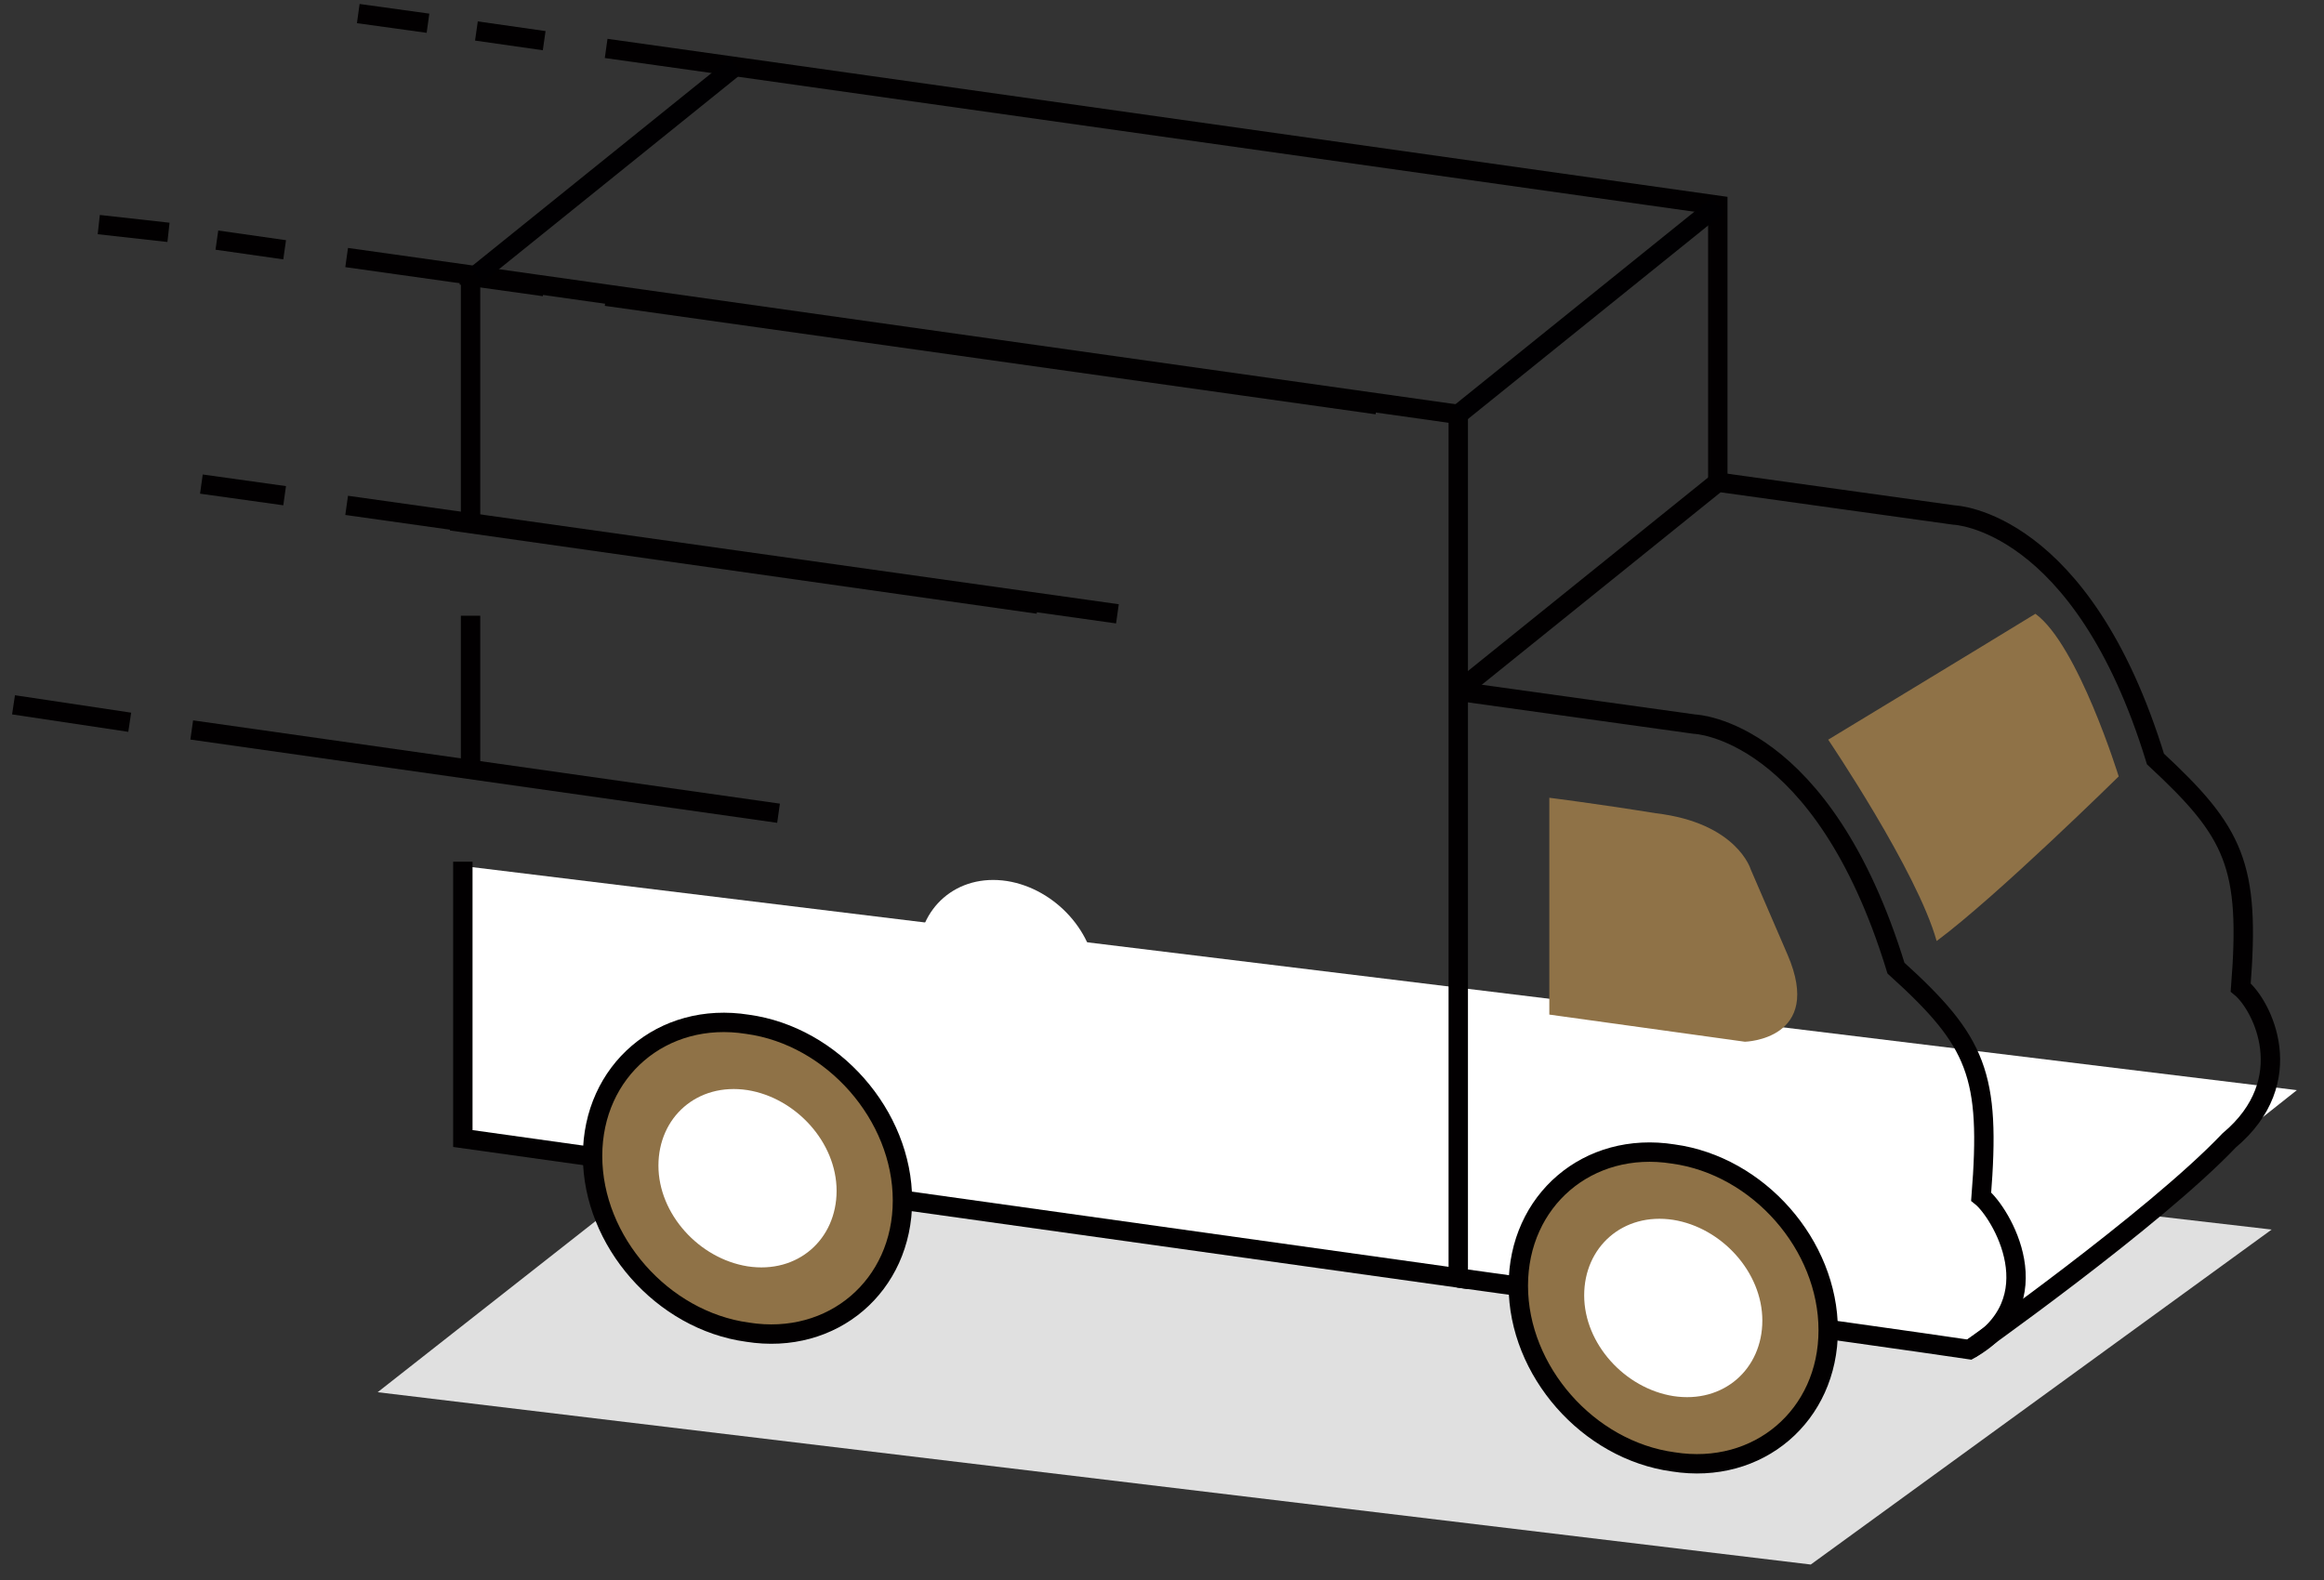
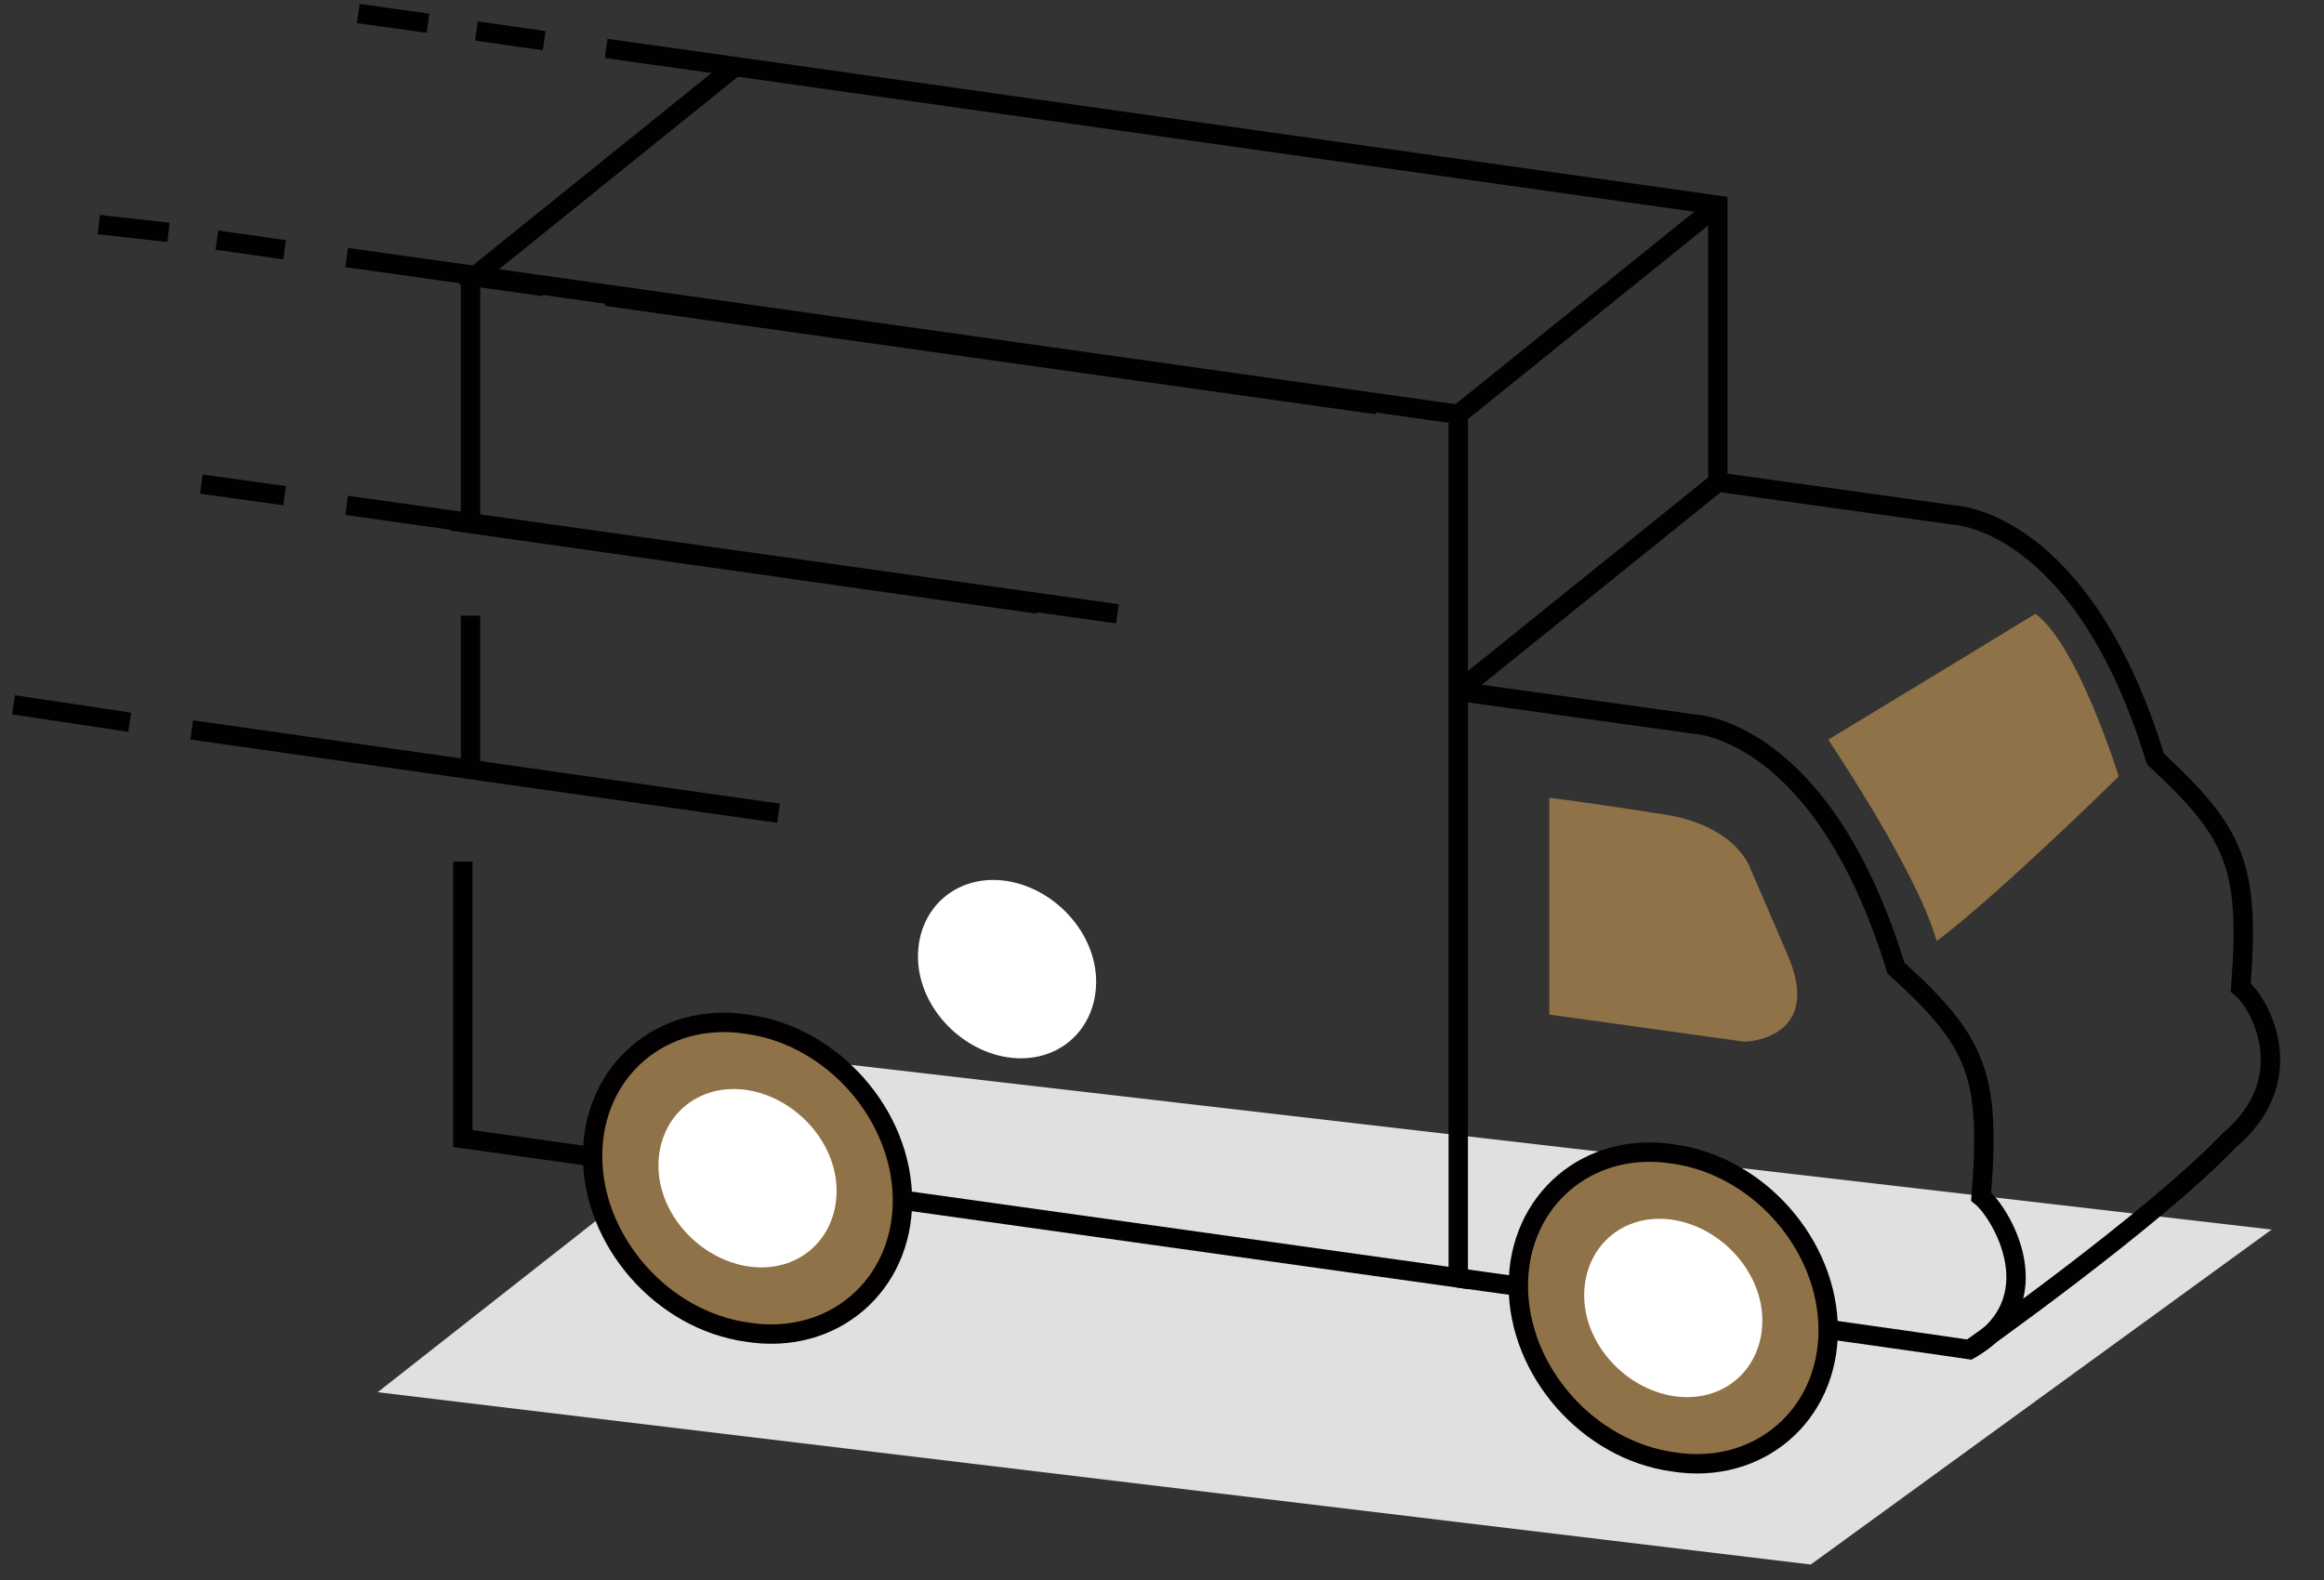
<svg xmlns="http://www.w3.org/2000/svg" width="50" height="34" viewBox="0 0 50 34" fill="none">
  <rect x="0" y="0" width="50" height="34" fill="#333333" stroke="none" />
  <path d="M8.125 29.959L38.958 33.667L48.874 26.459L17.25 22.792L8.125 29.959Z" fill="#E0E0E0" />
-   <path d="M9.875 24.459L42.375 29.042L49.416 23.459L9.875 18.625V24.459Z" fill="white" />
  <path d="M13.041 1.042L15.708 1.417L36.958 4.417V10.375" stroke="#020001" stroke-width="0.417" stroke-miterlimit="10" />
  <path d="M29.625 8.709L13.041 6.375" stroke="#020001" stroke-width="0.417" stroke-miterlimit="10" />
  <path d="M22.333 13L9.708 11.209" stroke="#020001" stroke-width="0.417" stroke-miterlimit="10" />
  <path d="M9.208 0.5L7.708 0.292" stroke="#020001" stroke-width="0.417" stroke-miterlimit="10" />
  <path d="M11.708 0.875L10.25 0.667" stroke="#020001" stroke-width="0.417" stroke-miterlimit="10" />
  <path d="M11.708 6.167L9.916 5.917" stroke="#020001" stroke-width="0.417" stroke-miterlimit="10" />
  <path d="M42.374 29.042C42.374 29.042 46.333 26.25 47.958 24.542C49.499 23.25 48.666 21.625 48.208 21.25C48.416 18.625 48.083 17.917 46.374 16.333C44.791 11.167 42.041 11.083 42.041 11.083L36.958 10.375L31.374 14.875" stroke="#020001" stroke-width="0.417" stroke-miterlimit="10" />
  <path d="M23.583 21.125C23.583 22.167 22.75 22.917 21.666 22.75C20.625 22.584 19.75 21.625 19.75 20.584C19.75 19.542 20.583 18.792 21.666 18.959C22.708 19.125 23.583 20.084 23.583 21.125Z" fill="white" />
  <path d="M7.458 5.542L10.124 5.917L31.374 8.917V27.5L9.958 24.5V18.542" stroke="#020001" stroke-width="0.417" stroke-miterlimit="10" />
  <path d="M10.124 11.25V5.917" stroke="#020001" stroke-width="0.417" stroke-miterlimit="10" />
  <path d="M24.041 13.209L7.458 10.875" stroke="#020001" stroke-width="0.417" stroke-miterlimit="10" />
  <path d="M16.75 17.5L4.125 15.708" stroke="#020001" stroke-width="0.417" stroke-miterlimit="10" />
  <path d="M10.124 13.25V16.542" stroke="#020001" stroke-width="0.417" stroke-miterlimit="10" />
  <path d="M3.625 5L2.125 4.833" stroke="#020001" stroke-width="0.417" stroke-miterlimit="10" />
  <path d="M6.124 5.375L4.666 5.167" stroke="#020001" stroke-width="0.417" stroke-miterlimit="10" />
  <path d="M6.124 10.667L4.333 10.417" stroke="#020001" stroke-width="0.417" stroke-miterlimit="10" />
  <path d="M2.791 15.542L0.291 15.167" stroke="#020001" stroke-width="0.417" stroke-miterlimit="10" />
  <path d="M31.374 14.875L36.458 15.583C36.458 15.583 39.208 15.667 40.791 20.833C42.541 22.417 42.833 23.125 42.624 25.75C43.041 26.083 44.208 28 42.374 29.042C40.416 28.75 31.374 27.5 31.374 27.5" stroke="#020001" stroke-width="0.417" stroke-miterlimit="10" />
  <path d="M33.333 17.167V21.833L37.541 22.417C37.541 22.417 39.249 22.375 38.458 20.542L37.666 18.708C37.666 18.708 37.374 17.708 35.624 17.5C34.333 17.292 33.333 17.167 33.333 17.167Z" fill="#8F7247" />
  <path d="M19.416 25.834C19.416 27.667 17.916 28.959 16.083 28.667C14.249 28.417 12.749 26.709 12.749 24.875C12.749 23.042 14.249 21.75 16.083 22.042C17.916 22.292 19.416 24 19.416 25.834Z" fill="#8F7247" />
  <path d="M19.416 25.834C19.416 27.667 17.916 28.959 16.083 28.667C14.249 28.417 12.749 26.709 12.749 24.875C12.749 23.042 14.249 21.75 16.083 22.042C17.916 22.292 19.416 24 19.416 25.834Z" stroke="#020001" stroke-width="0.417" stroke-miterlimit="10" />
  <path d="M17.999 25.625C17.999 26.667 17.166 27.417 16.083 27.25C15.041 27.083 14.166 26.125 14.166 25.083C14.166 24.042 14.999 23.292 16.083 23.458C17.124 23.625 17.999 24.583 17.999 25.625Z" fill="white" />
  <path d="M39.333 28.625C39.333 30.458 37.833 31.75 35.999 31.458C34.166 31.208 32.666 29.5 32.666 27.667C32.666 25.833 34.166 24.542 35.999 24.833C37.833 25.083 39.333 26.792 39.333 28.625Z" fill="#8F7247" />
  <path d="M39.333 28.625C39.333 30.458 37.833 31.75 35.999 31.458C34.166 31.208 32.666 29.5 32.666 27.667C32.666 25.833 34.166 24.542 35.999 24.833C37.833 25.083 39.333 26.792 39.333 28.625Z" stroke="#020001" stroke-width="0.417" stroke-miterlimit="10" />
  <path d="M37.916 28.417C37.916 29.459 37.083 30.209 35.999 30.042C34.958 29.875 34.083 28.917 34.083 27.875C34.083 26.834 34.916 26.084 35.999 26.25C37.041 26.417 37.916 27.375 37.916 28.417Z" fill="white" />
  <path d="M39.333 15.917C39.333 15.917 41.249 18.75 41.666 20.25C42.958 19.292 45.583 16.708 45.583 16.708C45.583 16.708 44.708 13.875 43.791 13.208C42.499 14 39.333 15.917 39.333 15.917Z" fill="#8F7247" />
  <path d="M36.958 4.417L31.374 8.917" stroke="#010002" stroke-width="0.417" stroke-miterlimit="10" />
  <path d="M15.833 1.417L10.249 5.917" stroke="#010002" stroke-width="0.417" stroke-miterlimit="10" />
</svg>